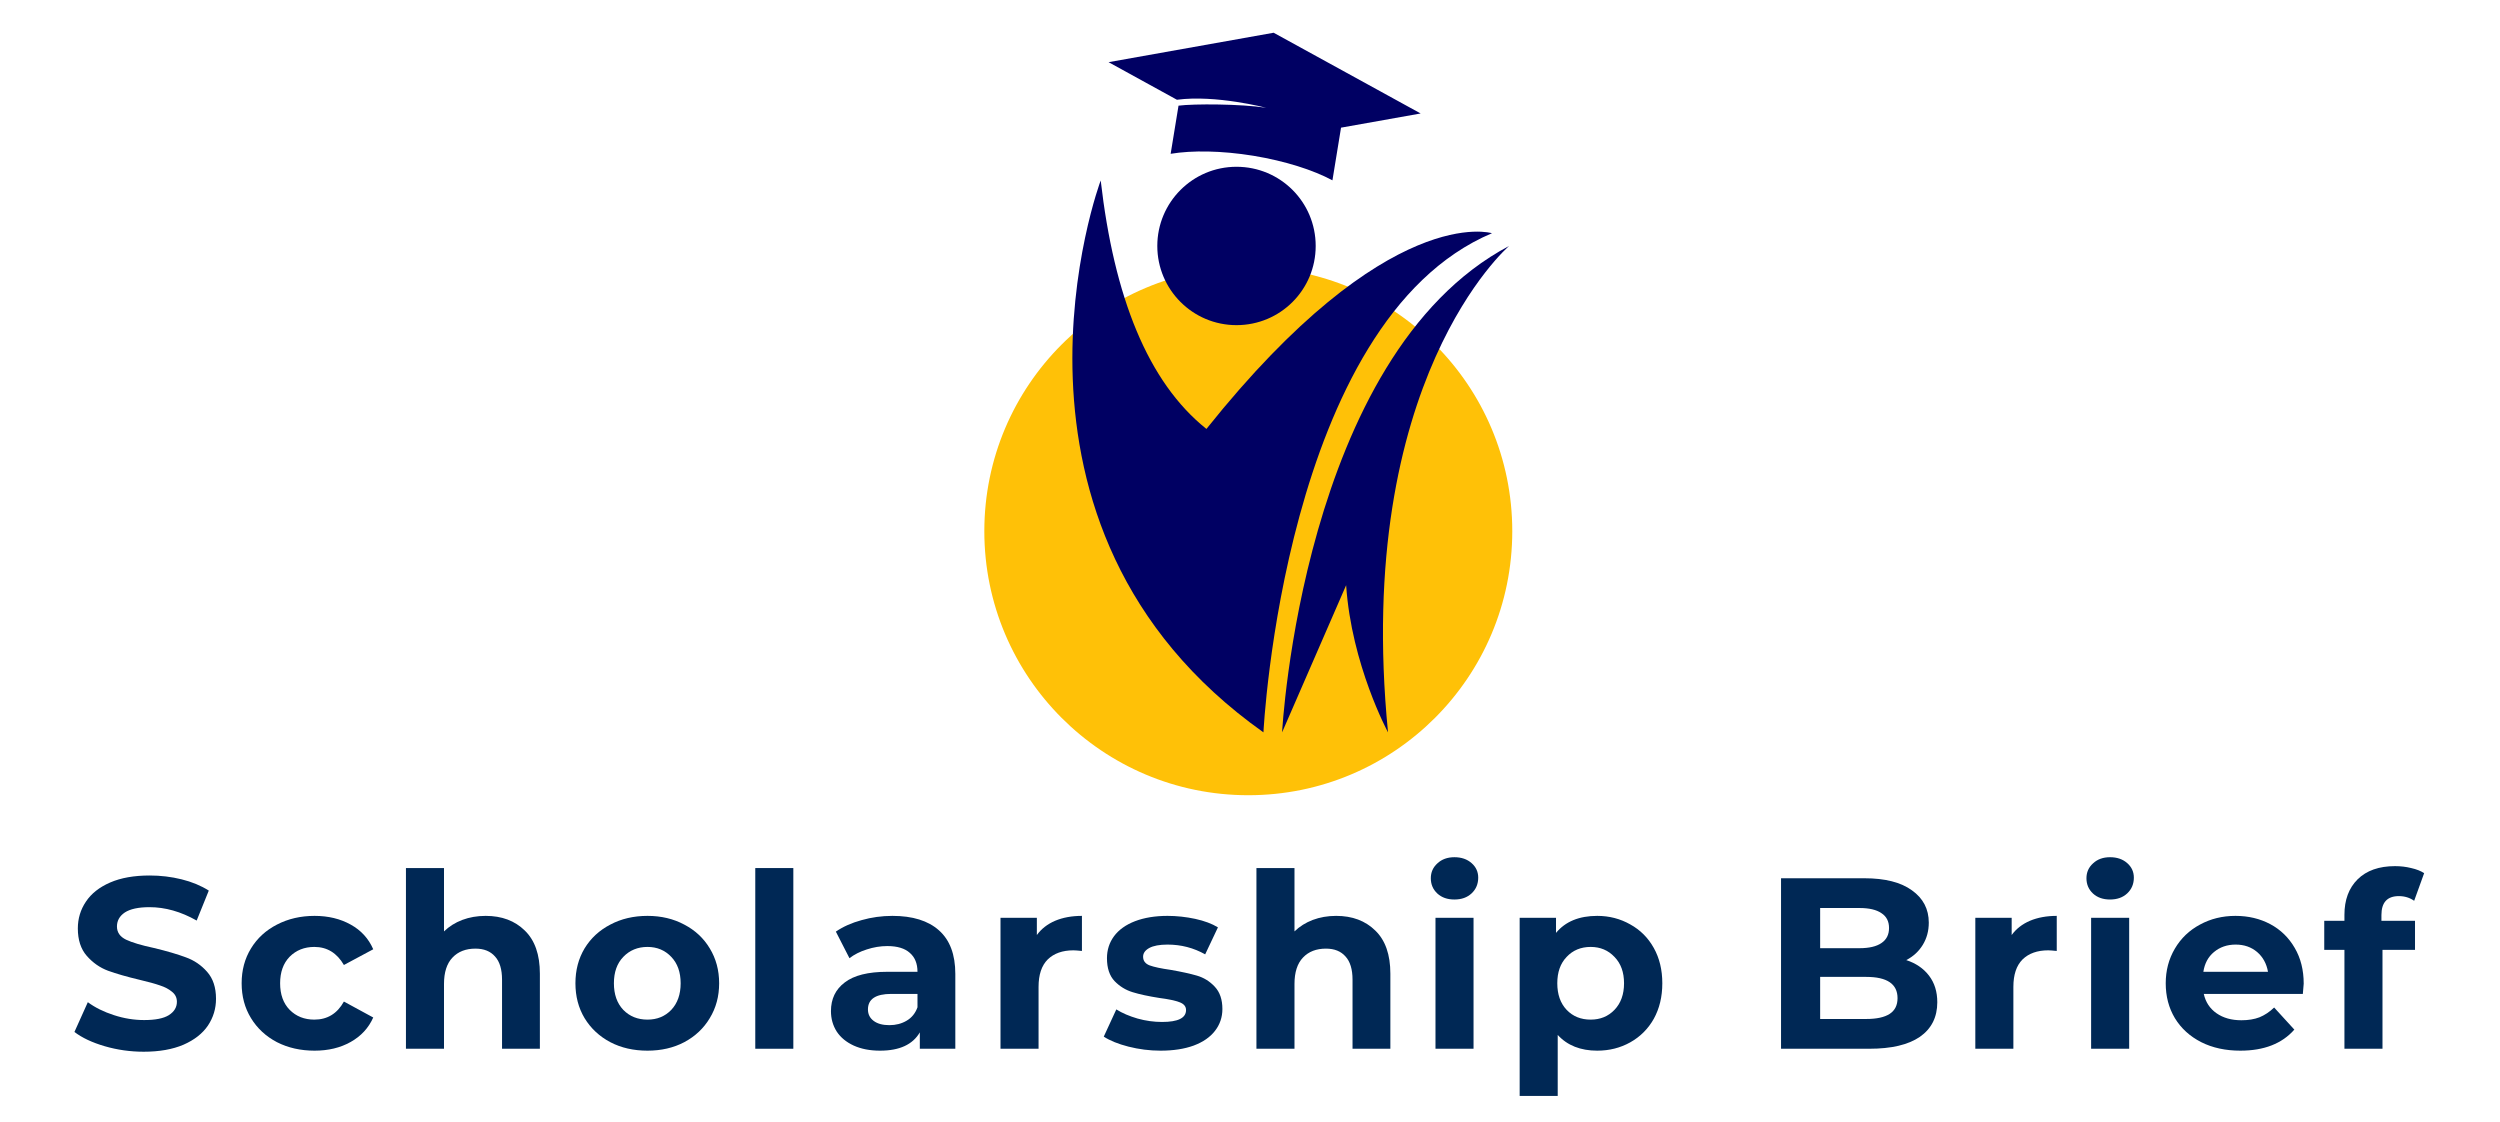
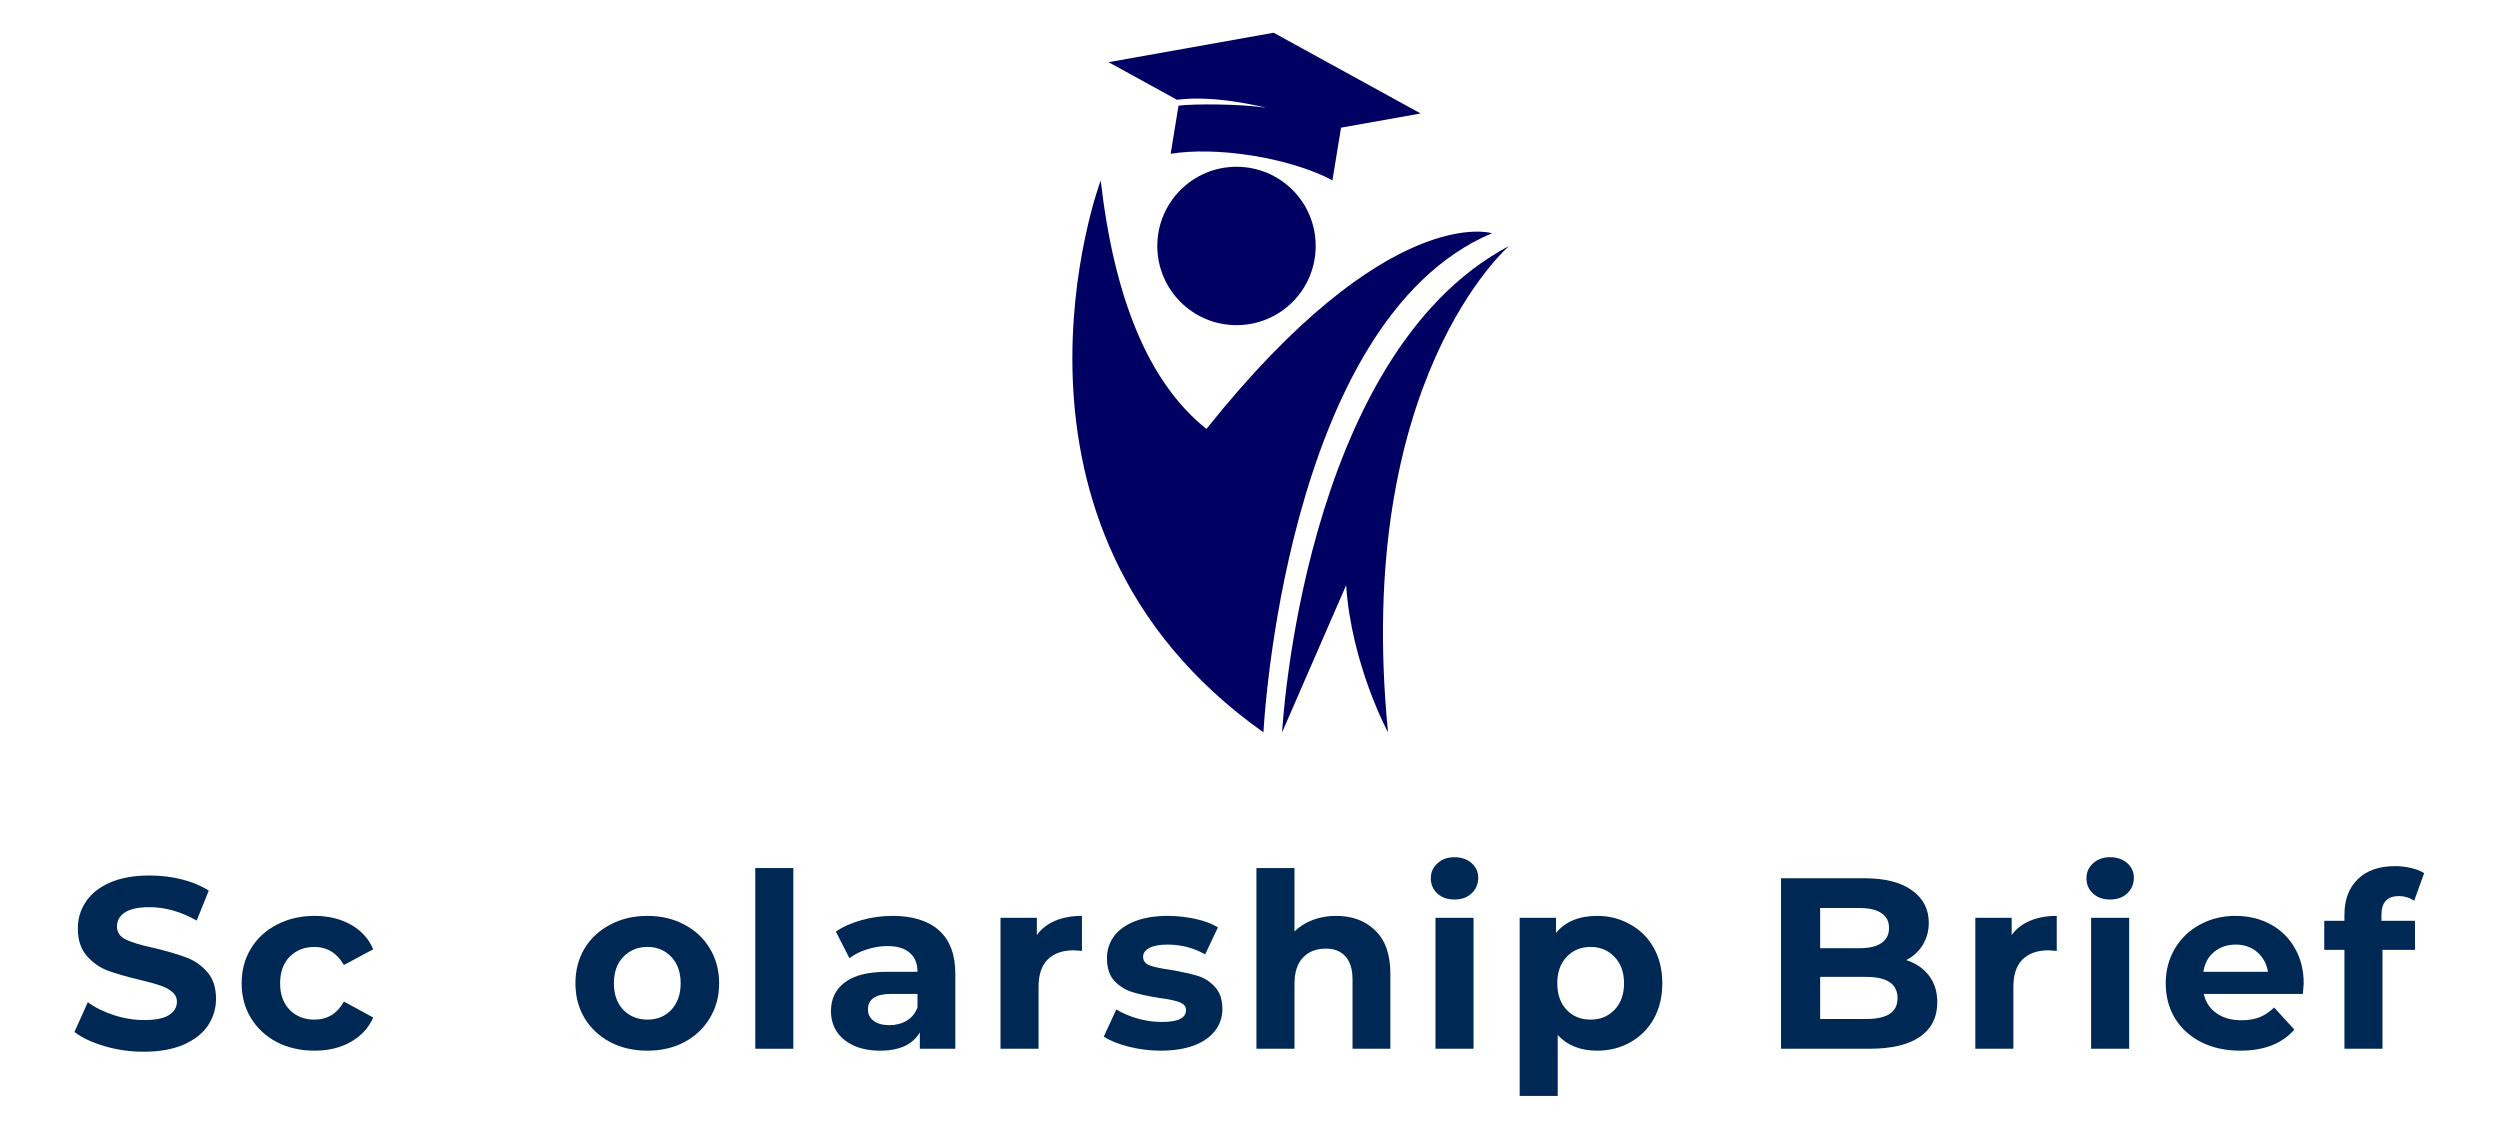
<svg xmlns="http://www.w3.org/2000/svg" width="245" zoomAndPan="magnify" viewBox="0 0 183.75 82.5" height="110" preserveAspectRatio="xMidYMid meet" version="1.2">
  <defs>
    <clipPath id="769e6f2e0c">
      <path d="M 72.348 19.641 L 111.152 19.641 L 111.152 58.449 L 72.348 58.449 Z M 72.348 19.641 " />
    </clipPath>
    <clipPath id="8bc1bc1f6c">
      <path d="M 91.75 19.641 C 81.035 19.641 72.348 28.328 72.348 39.043 C 72.348 49.762 81.035 58.449 91.75 58.449 C 102.469 58.449 111.152 49.762 111.152 39.043 C 111.152 28.328 102.469 19.641 91.75 19.641 Z M 91.75 19.641 " />
    </clipPath>
    <clipPath id="30cf17baba">
      <path d="M 81 2.398 L 105 2.398 L 105 14 L 81 14 Z M 81 2.398 " />
    </clipPath>
    <clipPath id="5c4be65e05">
      <path d="M 78 13 L 110 13 L 110 53.836 L 78 53.836 Z M 78 13 " />
    </clipPath>
    <clipPath id="15628bb5a4">
      <path d="M 94 18 L 110.965 18 L 110.965 53.836 L 94 53.836 Z M 94 18 " />
    </clipPath>
  </defs>
  <g id="427712fcbd">
    <g clip-rule="nonzero" clip-path="url(#769e6f2e0c)">
      <g clip-rule="nonzero" clip-path="url(#8bc1bc1f6c)">
-         <path style=" stroke:none;fill-rule:nonzero;fill:#ffc107;fill-opacity:1;" d="M 72.348 19.641 L 111.152 19.641 L 111.152 58.449 L 72.348 58.449 Z M 72.348 19.641 " />
-       </g>
+         </g>
    </g>
    <g clip-rule="nonzero" clip-path="url(#30cf17baba)">
      <path style=" stroke:none;fill-rule:nonzero;fill:#000063;fill-opacity:1;" d="M 93.062 7.922 C 91.215 7.633 87.734 7.621 86.621 7.766 L 86.043 11.305 C 87.617 11.043 89.785 11.07 92.125 11.449 C 94.465 11.836 96.531 12.5 97.934 13.254 L 98.566 9.383 L 104.418 8.34 L 93.613 2.406 L 81.48 4.57 L 86.504 7.332 C 89.367 6.953 93.062 7.922 93.062 7.922 Z M 93.062 7.922 " />
    </g>
    <g clip-rule="nonzero" clip-path="url(#5c4be65e05)">
      <path style=" stroke:none;fill-rule:nonzero;fill:#000063;fill-opacity:1;" d="M 92.863 53.828 C 92.863 53.828 94.348 23.609 109.66 17.141 C 109.66 17.141 102.051 14.77 88.672 31.527 C 84.352 28.074 81.883 21.805 80.902 13.266 C 80.887 13.266 71.453 38.664 92.863 53.828 Z M 92.863 53.828 " />
    </g>
    <path style=" stroke:none;fill-rule:nonzero;fill:#000063;fill-opacity:1;" d="M 85.062 18.078 C 85.062 21.285 87.66 23.898 90.883 23.898 C 94.105 23.898 96.703 21.301 96.703 18.078 C 96.703 14.855 94.105 12.258 90.883 12.258 C 87.66 12.258 85.062 14.871 85.062 18.078 Z M 85.062 18.078 " />
    <g clip-rule="nonzero" clip-path="url(#15628bb5a4)">
      <path style=" stroke:none;fill-rule:nonzero;fill:#000063;fill-opacity:1;" d="M 94.234 53.828 L 98.941 43.012 C 99.332 48.859 102.02 53.828 102.02 53.828 C 99.465 27.914 110.918 18.078 110.918 18.078 C 95.691 26.137 94.234 53.828 94.234 53.828 Z M 94.234 53.828 " />
    </g>
    <g style="fill:#002855;fill-opacity:1;">
      <g transform="translate(4.971, 77.083)">
        <path style="stroke:none" d="M 5.594 0.219 C 4.602 0.219 3.645 0.082 2.719 -0.188 C 1.801 -0.457 1.062 -0.805 0.5 -1.234 L 1.484 -3.422 C 2.023 -3.023 2.664 -2.707 3.406 -2.469 C 4.145 -2.227 4.883 -2.109 5.625 -2.109 C 6.445 -2.109 7.051 -2.227 7.438 -2.469 C 7.832 -2.719 8.031 -3.047 8.031 -3.453 C 8.031 -3.754 7.91 -4 7.672 -4.188 C 7.441 -4.383 7.145 -4.539 6.781 -4.656 C 6.426 -4.781 5.938 -4.914 5.312 -5.062 C 4.352 -5.289 3.57 -5.516 2.969 -5.734 C 2.363 -5.961 1.844 -6.328 1.406 -6.828 C 0.969 -7.328 0.75 -8 0.75 -8.844 C 0.75 -9.562 0.945 -10.219 1.344 -10.812 C 1.738 -11.406 2.332 -11.875 3.125 -12.219 C 3.914 -12.562 4.883 -12.734 6.031 -12.734 C 6.832 -12.734 7.613 -12.641 8.375 -12.453 C 9.133 -12.266 9.801 -11.988 10.375 -11.625 L 9.484 -9.422 C 8.328 -10.078 7.172 -10.406 6.016 -10.406 C 5.203 -10.406 4.598 -10.273 4.203 -10.016 C 3.816 -9.754 3.625 -9.41 3.625 -8.984 C 3.625 -8.555 3.848 -8.234 4.297 -8.016 C 4.742 -7.805 5.426 -7.602 6.344 -7.406 C 7.301 -7.176 8.082 -6.945 8.688 -6.719 C 9.301 -6.5 9.82 -6.145 10.25 -5.656 C 10.688 -5.164 10.906 -4.504 10.906 -3.672 C 10.906 -2.953 10.707 -2.297 10.312 -1.703 C 9.914 -1.117 9.316 -0.648 8.516 -0.297 C 7.711 0.047 6.738 0.219 5.594 0.219 Z M 5.594 0.219 " />
      </g>
    </g>
    <g style="fill:#002855;fill-opacity:1;">
      <g transform="translate(17.183, 77.083)">
        <path style="stroke:none" d="M 5.938 0.141 C 4.914 0.141 3.992 -0.066 3.172 -0.484 C 2.359 -0.91 1.723 -1.5 1.266 -2.25 C 0.805 -3 0.578 -3.852 0.578 -4.812 C 0.578 -5.77 0.805 -6.625 1.266 -7.375 C 1.723 -8.125 2.359 -8.707 3.172 -9.125 C 3.992 -9.551 4.914 -9.766 5.938 -9.766 C 6.945 -9.766 7.832 -9.551 8.594 -9.125 C 9.352 -8.707 9.906 -8.102 10.25 -7.312 L 8.094 -6.156 C 7.582 -7.039 6.859 -7.484 5.922 -7.484 C 5.191 -7.484 4.586 -7.242 4.109 -6.766 C 3.641 -6.285 3.406 -5.633 3.406 -4.812 C 3.406 -3.988 3.641 -3.336 4.109 -2.859 C 4.586 -2.379 5.191 -2.141 5.922 -2.141 C 6.879 -2.141 7.602 -2.582 8.094 -3.469 L 10.25 -2.297 C 9.906 -1.523 9.352 -0.926 8.594 -0.5 C 7.832 -0.07 6.945 0.141 5.938 0.141 Z M 5.938 0.141 " />
      </g>
    </g>
    <g style="fill:#002855;fill-opacity:1;">
      <g transform="translate(28.556, 77.083)">
-         <path style="stroke:none" d="M 7.141 -9.766 C 8.328 -9.766 9.285 -9.406 10.016 -8.688 C 10.754 -7.977 11.125 -6.922 11.125 -5.516 L 11.125 0 L 8.344 0 L 8.344 -5.078 C 8.344 -5.836 8.172 -6.406 7.828 -6.781 C 7.492 -7.164 7.016 -7.359 6.391 -7.359 C 5.68 -7.359 5.117 -7.141 4.703 -6.703 C 4.285 -6.266 4.078 -5.617 4.078 -4.766 L 4.078 0 L 1.281 0 L 1.281 -13.281 L 4.078 -13.281 L 4.078 -8.625 C 4.453 -8.988 4.898 -9.27 5.422 -9.469 C 5.941 -9.664 6.516 -9.766 7.141 -9.766 Z M 7.141 -9.766 " />
-       </g>
+         </g>
    </g>
    <g style="fill:#002855;fill-opacity:1;">
      <g transform="translate(41.716, 77.083)">
        <path style="stroke:none" d="M 5.875 0.141 C 4.852 0.141 3.941 -0.066 3.141 -0.484 C 2.336 -0.91 1.707 -1.5 1.25 -2.25 C 0.801 -3 0.578 -3.852 0.578 -4.812 C 0.578 -5.77 0.801 -6.625 1.25 -7.375 C 1.707 -8.125 2.336 -8.707 3.141 -9.125 C 3.941 -9.551 4.852 -9.766 5.875 -9.766 C 6.883 -9.766 7.785 -9.551 8.578 -9.125 C 9.379 -8.707 10.004 -8.125 10.453 -7.375 C 10.91 -6.625 11.141 -5.77 11.141 -4.812 C 11.141 -3.852 10.91 -3 10.453 -2.25 C 10.004 -1.5 9.379 -0.91 8.578 -0.484 C 7.785 -0.066 6.883 0.141 5.875 0.141 Z M 5.875 -2.141 C 6.582 -2.141 7.164 -2.379 7.625 -2.859 C 8.082 -3.348 8.312 -4 8.312 -4.812 C 8.312 -5.625 8.082 -6.27 7.625 -6.75 C 7.164 -7.238 6.582 -7.484 5.875 -7.484 C 5.156 -7.484 4.562 -7.238 4.094 -6.75 C 3.633 -6.27 3.406 -5.625 3.406 -4.812 C 3.406 -4 3.633 -3.348 4.094 -2.859 C 4.562 -2.379 5.156 -2.141 5.875 -2.141 Z M 5.875 -2.141 " />
      </g>
    </g>
    <g style="fill:#002855;fill-opacity:1;">
      <g transform="translate(54.232, 77.083)">
        <path style="stroke:none" d="M 1.281 -13.281 L 4.078 -13.281 L 4.078 0 L 1.281 0 Z M 1.281 -13.281 " />
      </g>
    </g>
    <g style="fill:#002855;fill-opacity:1;">
      <g transform="translate(60.419, 77.083)">
        <path style="stroke:none" d="M 5.172 -9.766 C 6.66 -9.766 7.801 -9.41 8.594 -8.703 C 9.395 -7.992 9.797 -6.926 9.797 -5.5 L 9.797 0 L 7.188 0 L 7.188 -1.203 C 6.664 -0.305 5.691 0.141 4.266 0.141 C 3.523 0.141 2.879 0.016 2.328 -0.234 C 1.785 -0.484 1.367 -0.828 1.078 -1.266 C 0.797 -1.711 0.656 -2.211 0.656 -2.766 C 0.656 -3.66 0.992 -4.363 1.672 -4.875 C 2.348 -5.395 3.391 -5.656 4.797 -5.656 L 7.016 -5.656 C 7.016 -6.258 6.828 -6.723 6.453 -7.047 C 6.086 -7.379 5.535 -7.547 4.797 -7.547 C 4.285 -7.547 3.781 -7.461 3.281 -7.297 C 2.789 -7.141 2.367 -6.926 2.016 -6.656 L 1.016 -8.609 C 1.547 -8.973 2.176 -9.254 2.906 -9.453 C 3.633 -9.66 4.391 -9.766 5.172 -9.766 Z M 4.953 -1.734 C 5.43 -1.734 5.852 -1.844 6.219 -2.062 C 6.594 -2.281 6.859 -2.609 7.016 -3.047 L 7.016 -4.031 L 5.094 -4.031 C 3.945 -4.031 3.375 -3.648 3.375 -2.891 C 3.375 -2.535 3.516 -2.254 3.797 -2.047 C 4.078 -1.836 4.461 -1.734 4.953 -1.734 Z M 4.953 -1.734 " />
      </g>
    </g>
    <g style="fill:#002855;fill-opacity:1;">
      <g transform="translate(72.256, 77.083)">
        <path style="stroke:none" d="M 3.953 -8.359 C 4.285 -8.816 4.734 -9.164 5.297 -9.406 C 5.867 -9.645 6.523 -9.766 7.266 -9.766 L 7.266 -7.188 C 6.953 -7.219 6.742 -7.234 6.641 -7.234 C 5.836 -7.234 5.207 -7.008 4.75 -6.562 C 4.301 -6.113 4.078 -5.441 4.078 -4.547 L 4.078 0 L 1.281 0 L 1.281 -9.625 L 3.953 -9.625 Z M 3.953 -8.359 " />
      </g>
    </g>
    <g style="fill:#002855;fill-opacity:1;">
      <g transform="translate(80.768, 77.083)">
        <path style="stroke:none" d="M 4.531 0.141 C 3.727 0.141 2.941 0.039 2.172 -0.156 C 1.41 -0.352 0.805 -0.598 0.359 -0.891 L 1.281 -2.891 C 1.719 -2.617 2.238 -2.395 2.844 -2.219 C 3.445 -2.051 4.047 -1.969 4.641 -1.969 C 5.816 -1.969 6.406 -2.258 6.406 -2.844 C 6.406 -3.113 6.242 -3.305 5.922 -3.422 C 5.598 -3.547 5.102 -3.648 4.438 -3.734 C 3.645 -3.859 2.992 -4 2.484 -4.156 C 1.973 -4.312 1.531 -4.582 1.156 -4.969 C 0.781 -5.363 0.594 -5.926 0.594 -6.656 C 0.594 -7.258 0.766 -7.797 1.109 -8.266 C 1.461 -8.742 1.977 -9.113 2.656 -9.375 C 3.332 -9.633 4.129 -9.766 5.047 -9.766 C 5.723 -9.766 6.398 -9.691 7.078 -9.547 C 7.754 -9.398 8.312 -9.191 8.75 -8.922 L 7.812 -6.938 C 6.969 -7.414 6.047 -7.656 5.047 -7.656 C 4.453 -7.656 4.004 -7.57 3.703 -7.406 C 3.398 -7.238 3.25 -7.023 3.25 -6.766 C 3.25 -6.461 3.41 -6.25 3.734 -6.125 C 4.055 -6.008 4.57 -5.898 5.281 -5.797 C 6.062 -5.66 6.703 -5.52 7.203 -5.375 C 7.711 -5.227 8.148 -4.957 8.516 -4.562 C 8.891 -4.164 9.078 -3.617 9.078 -2.922 C 9.078 -2.316 8.895 -1.781 8.531 -1.312 C 8.176 -0.852 7.656 -0.492 6.969 -0.234 C 6.281 0.016 5.469 0.141 4.531 0.141 Z M 4.531 0.141 " />
      </g>
    </g>
    <g style="fill:#002855;fill-opacity:1;">
      <g transform="translate(91.067, 77.083)">
        <path style="stroke:none" d="M 7.141 -9.766 C 8.328 -9.766 9.285 -9.406 10.016 -8.688 C 10.754 -7.977 11.125 -6.922 11.125 -5.516 L 11.125 0 L 8.344 0 L 8.344 -5.078 C 8.344 -5.836 8.172 -6.406 7.828 -6.781 C 7.492 -7.164 7.016 -7.359 6.391 -7.359 C 5.68 -7.359 5.117 -7.141 4.703 -6.703 C 4.285 -6.266 4.078 -5.617 4.078 -4.766 L 4.078 0 L 1.281 0 L 1.281 -13.281 L 4.078 -13.281 L 4.078 -8.625 C 4.453 -8.988 4.898 -9.27 5.422 -9.469 C 5.941 -9.664 6.516 -9.766 7.141 -9.766 Z M 7.141 -9.766 " />
      </g>
    </g>
    <g style="fill:#002855;fill-opacity:1;">
      <g transform="translate(104.227, 77.083)">
        <path style="stroke:none" d="M 1.281 -9.625 L 4.078 -9.625 L 4.078 0 L 1.281 0 Z M 2.672 -10.969 C 2.16 -10.969 1.742 -11.113 1.422 -11.406 C 1.098 -11.707 0.938 -12.082 0.938 -12.531 C 0.938 -12.969 1.098 -13.332 1.422 -13.625 C 1.742 -13.926 2.16 -14.078 2.672 -14.078 C 3.191 -14.078 3.613 -13.93 3.938 -13.641 C 4.258 -13.359 4.422 -13.004 4.422 -12.578 C 4.422 -12.109 4.258 -11.723 3.938 -11.422 C 3.613 -11.117 3.191 -10.969 2.672 -10.969 Z M 2.672 -10.969 " />
      </g>
    </g>
    <g style="fill:#002855;fill-opacity:1;">
      <g transform="translate(110.414, 77.083)">
        <path style="stroke:none" d="M 6.984 -9.766 C 7.867 -9.766 8.676 -9.555 9.406 -9.141 C 10.145 -8.734 10.723 -8.156 11.141 -7.406 C 11.555 -6.664 11.766 -5.801 11.766 -4.812 C 11.766 -3.82 11.555 -2.953 11.141 -2.203 C 10.723 -1.461 10.145 -0.883 9.406 -0.469 C 8.676 -0.062 7.867 0.141 6.984 0.141 C 5.754 0.141 4.785 -0.242 4.078 -1.016 L 4.078 3.469 L 1.281 3.469 L 1.281 -9.625 L 3.953 -9.625 L 3.953 -8.516 C 4.641 -9.348 5.648 -9.766 6.984 -9.766 Z M 6.5 -2.141 C 7.207 -2.141 7.789 -2.379 8.25 -2.859 C 8.719 -3.348 8.953 -4 8.953 -4.812 C 8.953 -5.625 8.719 -6.27 8.25 -6.75 C 7.789 -7.238 7.207 -7.484 6.5 -7.484 C 5.781 -7.484 5.191 -7.238 4.734 -6.75 C 4.273 -6.27 4.047 -5.625 4.047 -4.812 C 4.047 -4 4.273 -3.348 4.734 -2.859 C 5.191 -2.379 5.781 -2.141 6.5 -2.141 Z M 6.5 -2.141 " />
      </g>
    </g>
    <g style="fill:#002855;fill-opacity:1;">
      <g transform="translate(123.556, 77.083)">
-         <path style="stroke:none" d="" />
-       </g>
+         </g>
    </g>
    <g style="fill:#002855;fill-opacity:1;">
      <g transform="translate(129.422, 77.083)">
        <path style="stroke:none" d="M 10.688 -6.516 C 11.395 -6.285 11.953 -5.906 12.359 -5.375 C 12.766 -4.844 12.969 -4.191 12.969 -3.422 C 12.969 -2.316 12.539 -1.469 11.688 -0.875 C 10.832 -0.289 9.594 0 7.969 0 L 1.484 0 L 1.484 -12.531 L 7.609 -12.531 C 9.129 -12.531 10.297 -12.234 11.109 -11.641 C 11.93 -11.055 12.344 -10.266 12.344 -9.266 C 12.344 -8.66 12.195 -8.117 11.906 -7.641 C 11.613 -7.16 11.207 -6.785 10.688 -6.516 Z M 4.359 -10.344 L 4.359 -7.391 L 7.25 -7.391 C 7.957 -7.391 8.492 -7.516 8.859 -7.766 C 9.234 -8.016 9.422 -8.383 9.422 -8.875 C 9.422 -9.363 9.234 -9.727 8.859 -9.969 C 8.492 -10.219 7.957 -10.344 7.25 -10.344 Z M 7.75 -2.188 C 8.508 -2.188 9.082 -2.312 9.469 -2.562 C 9.852 -2.812 10.047 -3.195 10.047 -3.719 C 10.047 -4.758 9.281 -5.281 7.75 -5.281 L 4.359 -5.281 L 4.359 -2.188 Z M 7.75 -2.188 " />
      </g>
    </g>
    <g style="fill:#002855;fill-opacity:1;">
      <g transform="translate(143.905, 77.083)">
        <path style="stroke:none" d="M 3.953 -8.359 C 4.285 -8.816 4.734 -9.164 5.297 -9.406 C 5.867 -9.645 6.523 -9.766 7.266 -9.766 L 7.266 -7.188 C 6.953 -7.219 6.742 -7.234 6.641 -7.234 C 5.836 -7.234 5.207 -7.008 4.75 -6.562 C 4.301 -6.113 4.078 -5.441 4.078 -4.547 L 4.078 0 L 1.281 0 L 1.281 -9.625 L 3.953 -9.625 Z M 3.953 -8.359 " />
      </g>
    </g>
    <g style="fill:#002855;fill-opacity:1;">
      <g transform="translate(152.416, 77.083)">
        <path style="stroke:none" d="M 1.281 -9.625 L 4.078 -9.625 L 4.078 0 L 1.281 0 Z M 2.672 -10.969 C 2.16 -10.969 1.742 -11.113 1.422 -11.406 C 1.098 -11.707 0.938 -12.082 0.938 -12.531 C 0.938 -12.969 1.098 -13.332 1.422 -13.625 C 1.742 -13.926 2.16 -14.078 2.672 -14.078 C 3.191 -14.078 3.613 -13.93 3.938 -13.641 C 4.258 -13.359 4.422 -13.004 4.422 -12.578 C 4.422 -12.109 4.258 -11.723 3.938 -11.422 C 3.613 -11.117 3.191 -10.969 2.672 -10.969 Z M 2.672 -10.969 " />
      </g>
    </g>
    <g style="fill:#002855;fill-opacity:1;">
      <g transform="translate(158.603, 77.083)">
        <path style="stroke:none" d="M 10.719 -4.781 C 10.719 -4.738 10.695 -4.488 10.656 -4.031 L 3.375 -4.031 C 3.508 -3.426 3.82 -2.953 4.312 -2.609 C 4.801 -2.266 5.41 -2.094 6.141 -2.094 C 6.641 -2.094 7.082 -2.164 7.469 -2.312 C 7.852 -2.469 8.211 -2.707 8.547 -3.031 L 10.031 -1.406 C 9.125 -0.375 7.801 0.141 6.062 0.141 C 4.977 0.141 4.02 -0.066 3.188 -0.484 C 2.352 -0.91 1.707 -1.5 1.25 -2.25 C 0.801 -3 0.578 -3.852 0.578 -4.812 C 0.578 -5.75 0.801 -6.598 1.25 -7.359 C 1.695 -8.117 2.312 -8.707 3.094 -9.125 C 3.875 -9.551 4.742 -9.766 5.703 -9.766 C 6.648 -9.766 7.504 -9.562 8.266 -9.156 C 9.023 -8.75 9.625 -8.164 10.062 -7.406 C 10.5 -6.656 10.719 -5.781 10.719 -4.781 Z M 5.719 -7.656 C 5.094 -7.656 4.562 -7.473 4.125 -7.109 C 3.695 -6.754 3.438 -6.27 3.344 -5.656 L 8.094 -5.656 C 7.988 -6.258 7.723 -6.742 7.297 -7.109 C 6.867 -7.473 6.344 -7.656 5.719 -7.656 Z M 5.719 -7.656 " />
      </g>
    </g>
    <g style="fill:#002855;fill-opacity:1;">
      <g transform="translate(170.691, 77.083)">
        <path style="stroke:none" d="M 4.344 -9.406 L 6.812 -9.406 L 6.812 -7.266 L 4.422 -7.266 L 4.422 0 L 1.625 0 L 1.625 -7.266 L 0.141 -7.266 L 0.141 -9.406 L 1.625 -9.406 L 1.625 -9.844 C 1.625 -10.938 1.945 -11.805 2.594 -12.453 C 3.25 -13.098 4.164 -13.422 5.344 -13.422 C 5.758 -13.422 6.156 -13.375 6.531 -13.281 C 6.914 -13.195 7.234 -13.07 7.484 -12.906 L 6.75 -10.875 C 6.426 -11.102 6.051 -11.219 5.625 -11.219 C 4.77 -11.219 4.344 -10.754 4.344 -9.828 Z M 4.344 -9.406 " />
      </g>
    </g>
  </g>
</svg>